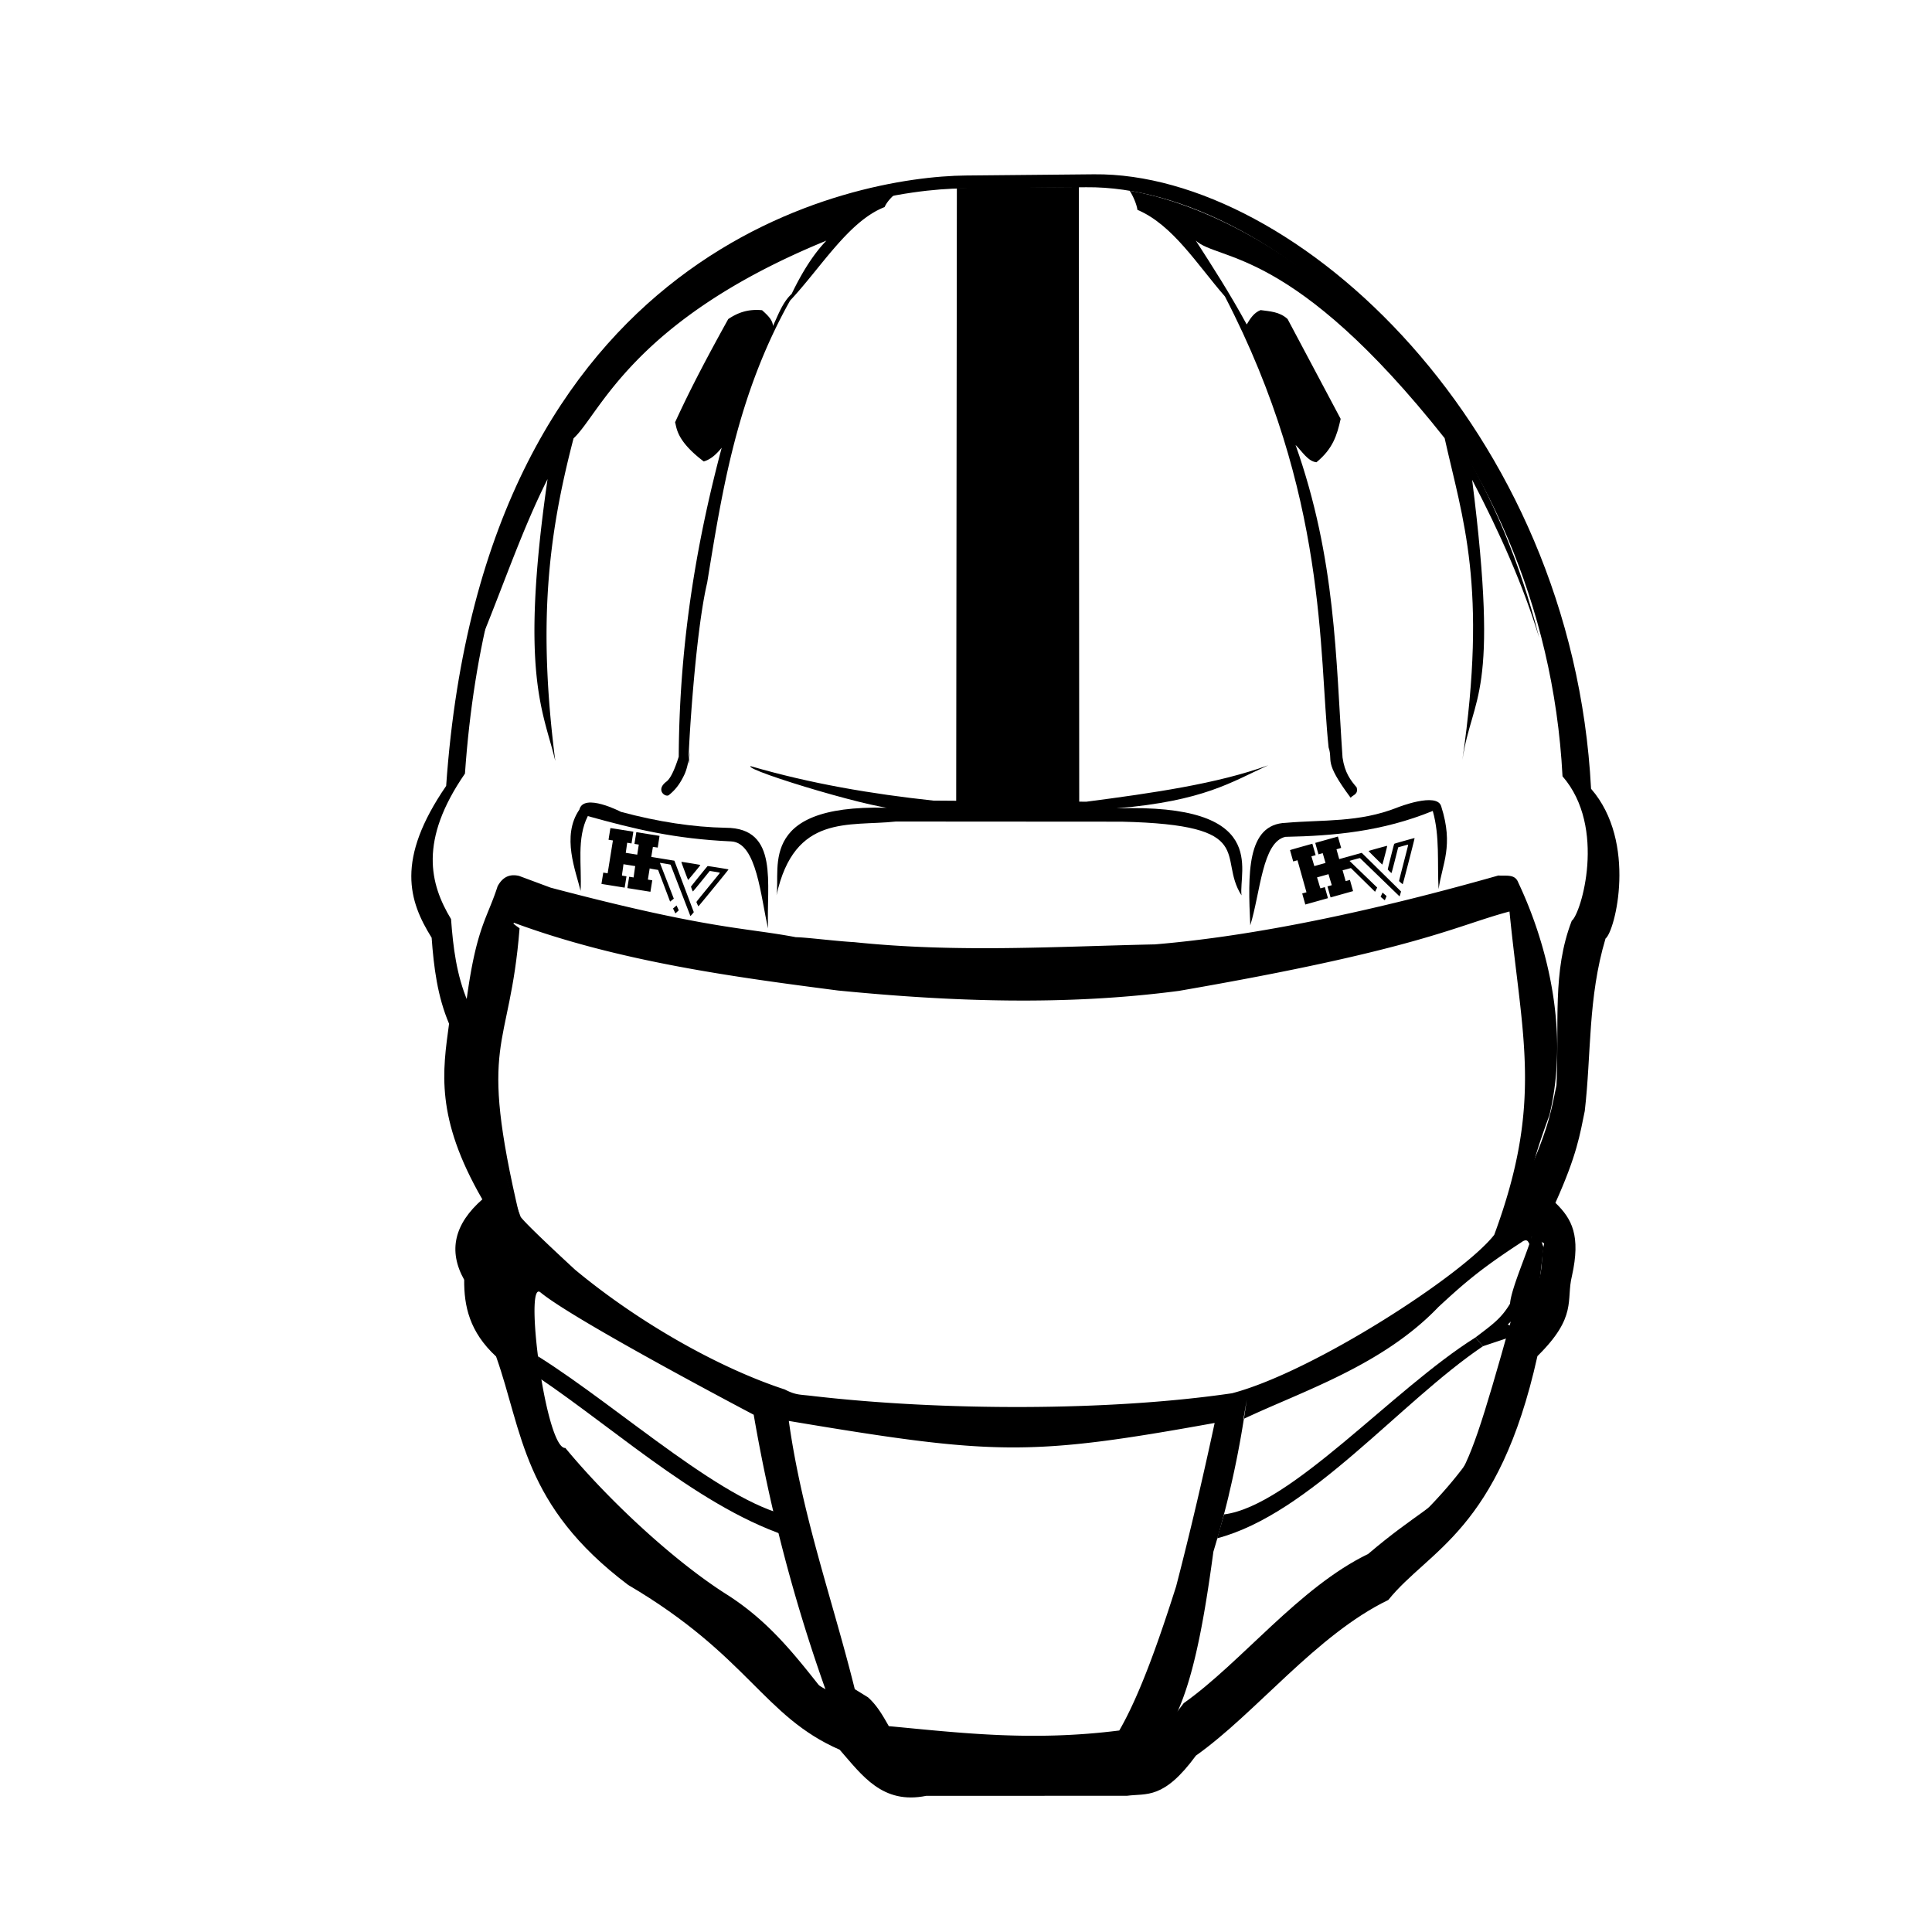
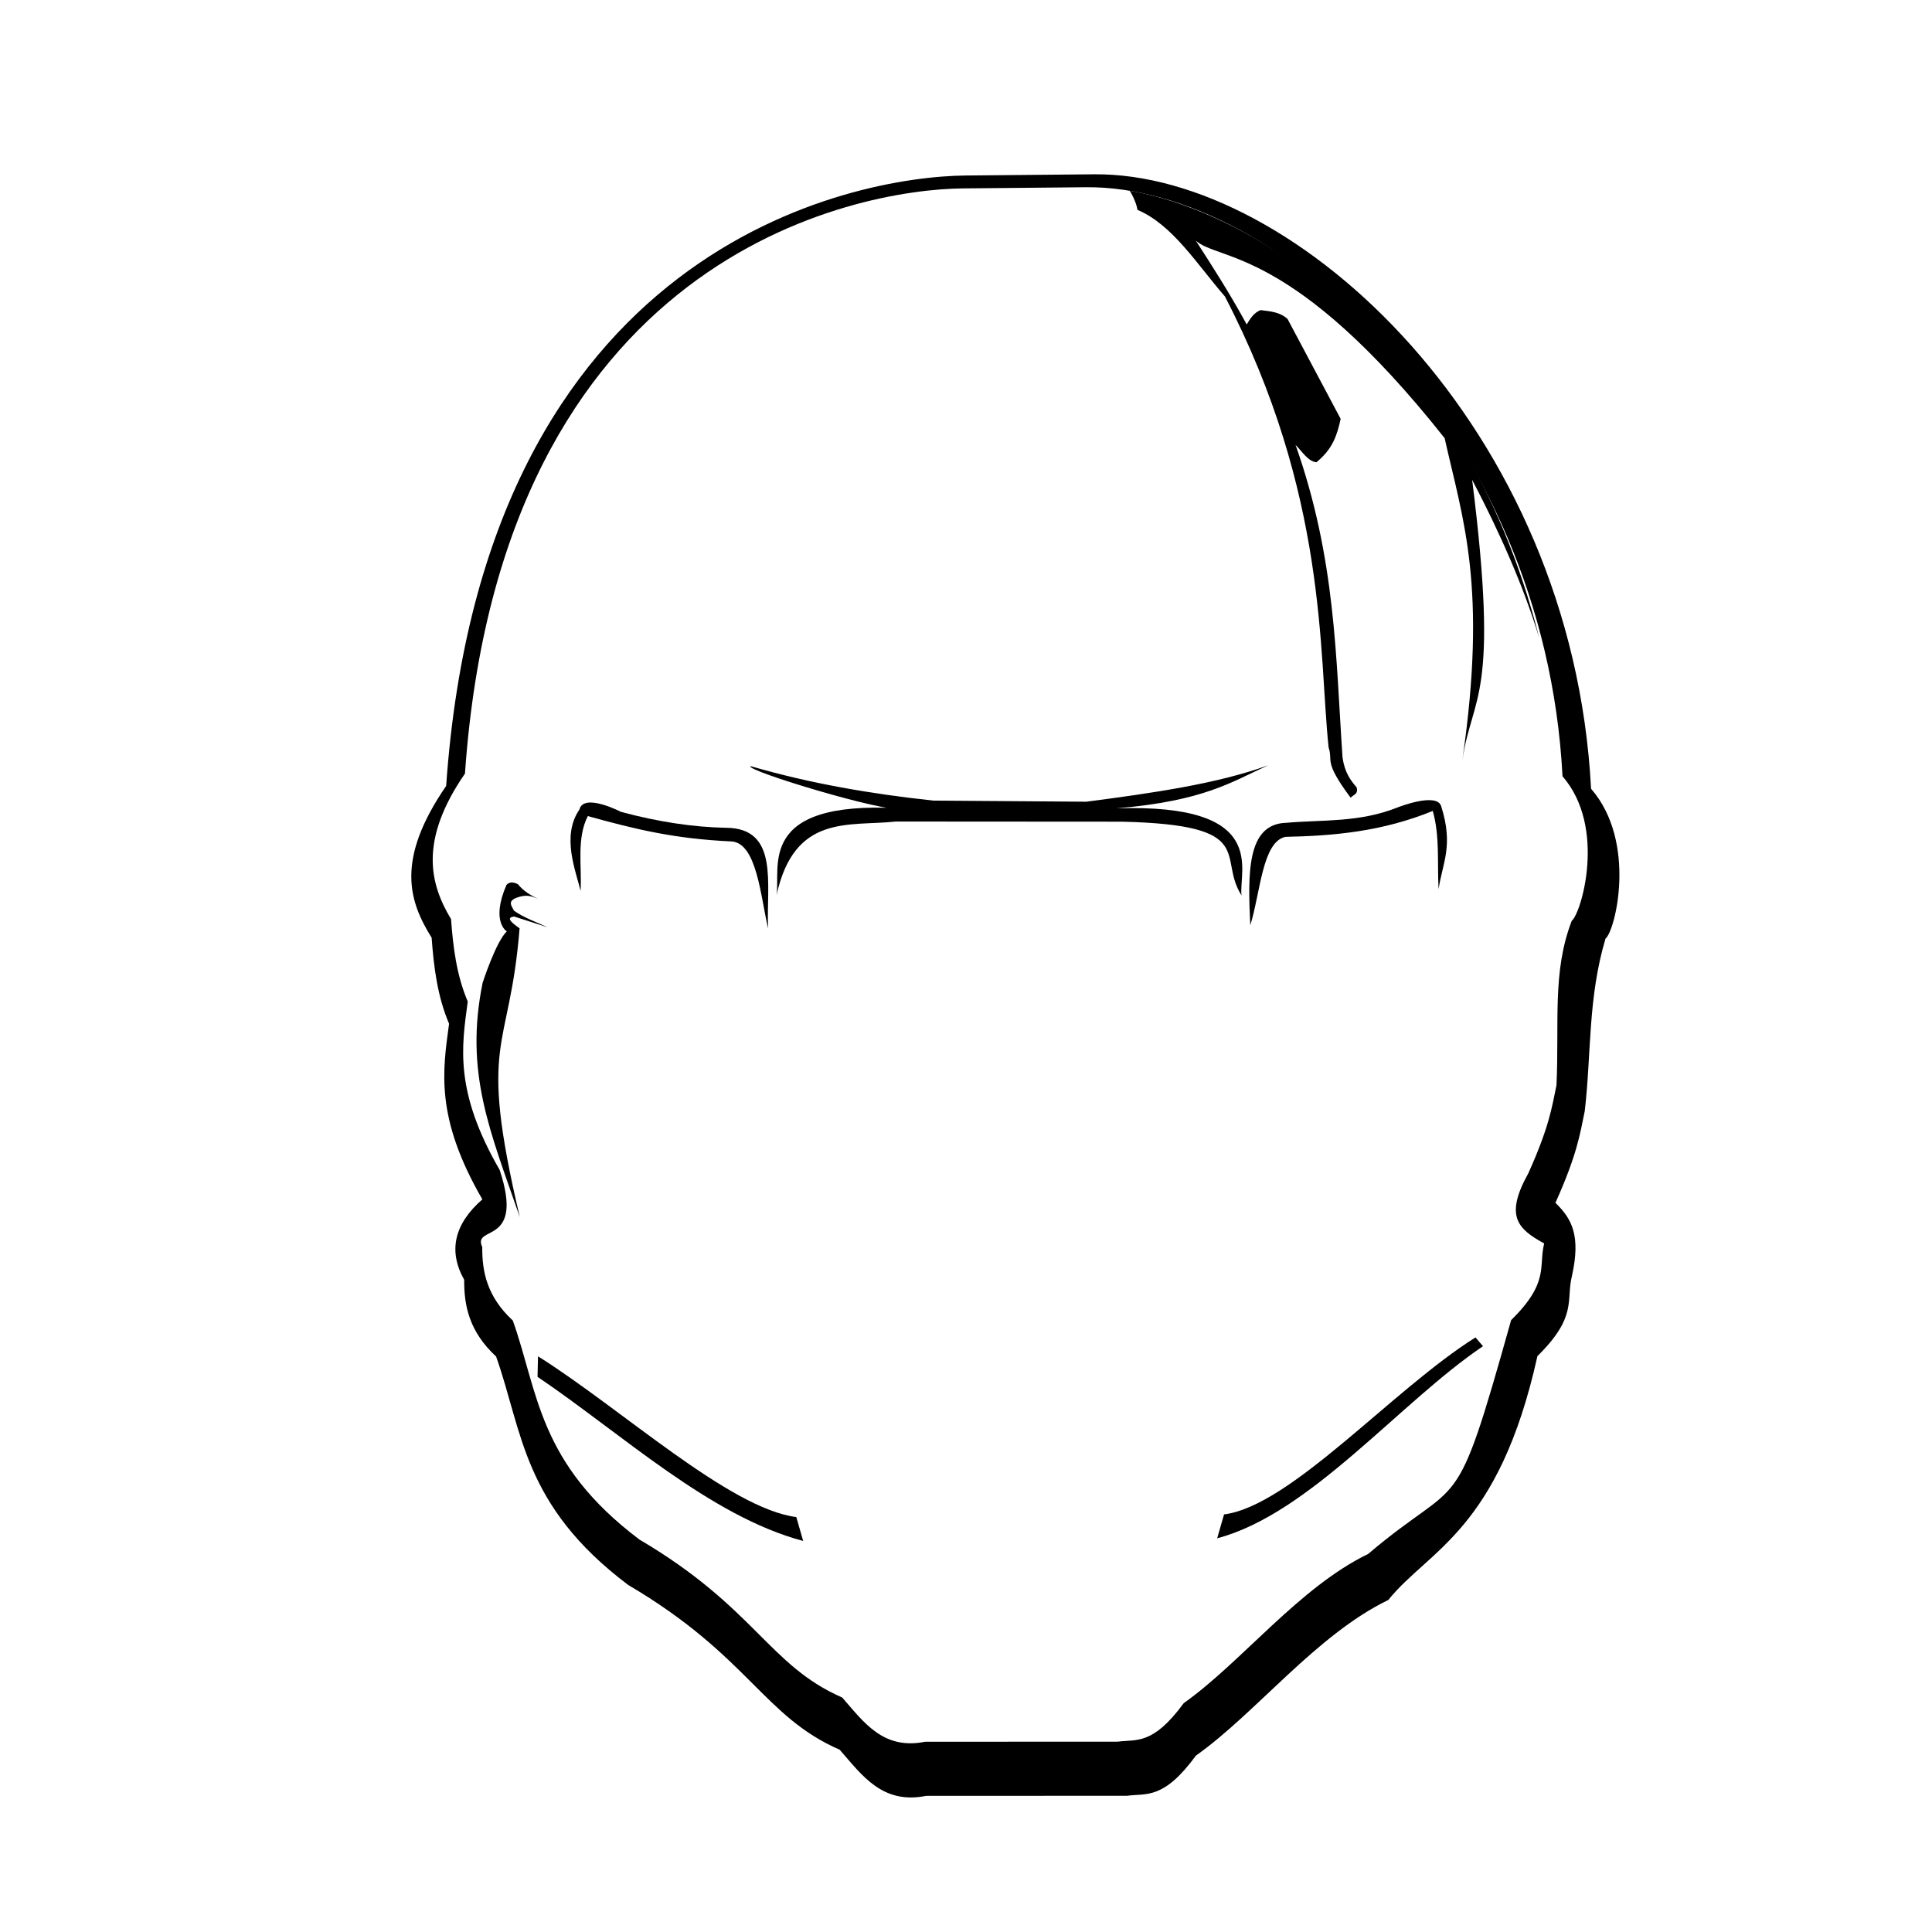
<svg xmlns="http://www.w3.org/2000/svg" width="1610.542" height="1610.542" viewBox="0 0 426.122 426.122">
  <g style="fill:#000;fill-opacity:1">
    <path d="m910.627 145.066-106.898 1.012c-92.771.877-401.018 57.784-432.391 508.047-42.295 61.604-31.018 95.923-12.086 126.342 1.792 24.494 4.788 48.74 14.504 71.584-5.3 39.31-11.79 77.85 27.697 146.18-23.149 20.331-28.76 42.583-15.111 66.943-.183 21.754 4.318 43.263 26.554 63.846 22.192 62.553 21.957 123.837 109.89 190.107 100.573 59.202 112.153 109.24 176.08 137.182 18.696 21.348 35.511 45.74 71.978 38.38l167.168-.063c16.369-2.17 30.372 3.38 57.361-33.436 50.163-35.512 100.118-100.503 160.12-129.535 33.6-41.846 91.823-57.466 124.112-202.97 33.559-33.015 23.671-46.46 28.707-66.628 7.482-33.64.033-47.607-13.734-60.947 18.065-40.18 20.42-57.062 24.41-76.37 5.586-47.827 2.483-93.957 17.291-143.587 7.995-5.927 26.602-80.331-12.045-124.66-15.522-300.063-245.568-513.014-413.607-511.427Zm-6.648 10.774c161.09-1.522 381.624 202.624 396.505 490.28 37.05 42.495 15.371 114.536 7.707 120.218-16.42 42.594-10.287 84.57-12.734 136.935-3.826 18.51-6.084 34.695-23.402 73.213-19.99 35.874-8.751 46.414 13.166 58.428-4.829 19.333 4.651 32.222-27.52 63.871-47.911 170.993-39.627 127.065-118.982 194.578-57.52 27.832-105.41 90.136-153.498 124.18-25.873 35.294-39.298 29.973-54.99 32.053l-160.256.062c-34.959 7.055-51.079-16.33-69.002-36.795-61.284-26.787-72.383-74.754-168.8-131.508-84.295-63.53-84.071-122.281-105.345-182.248-21.317-19.732-25.632-40.35-25.457-61.205-8.622-18.77 35.696-.128 14.486-64.176-37.854-65.504-31.634-102.451-26.552-140.136-9.314-21.9-12.185-45.142-13.903-68.623-17.64-29.28-26.871-65.345 11.586-121.117C417.064 212.204 712.565 157.647 801.5 156.807Z" style="fill:#000;fill-opacity:1;stroke:none;stroke-width:1px;stroke-linecap:butt;stroke-linejoin:miter;stroke-opacity:1" transform="matrix(.265 0 0 .265 0 0)" />
  </g>
  <path d="M2.678 122.71-.343 105.3-2.2 98.111l1.047-12.394 2.071-8.54L3.211 58.02a78.882 78.882 0 0 1 2.872-16.032L21.687 3.703l14.98-20.201L60.977-36.7l32.016-16.179 4.72-2.465 14.368-1.044c8.637-.489 17.358-.392 26.109-.086l11.277 1.145L184.5-38.84l23.882 21.229L225.03 7.673l6.293 10.583 5.479 14.21 3.087 9.927c1.14 4.346 2.347 8.51 2.548 15.358l.956 12.036-.321 5.97c.757.288 1.5.942 2.018 1.441l2.311 8.57 2.07 8.587-.429 5.478-4.45 5.65v12.668l-1.23 4.326-1.082 2.694-2.091-9.48-4.654-12.688-2.329-6.508-62.317 14.038-62.574 2.14-72.76-8.646-18.148-6.42c-3.333-2.002-6.537-2.999-8.217 7.961l-2.024 13.025z" style="fill:none;fill-opacity:1;stroke:none;stroke-width:.265px;stroke-linecap:butt;stroke-linejoin:miter;stroke-opacity:1" transform="translate(99.668 98.156)" />
-   <path d="m21.787 97.626-6.975-2.593c-1.85-.423-3.498.027-4.725 2.279-2.706 8.442-5.518 9.432-7.976 35.097.04 3.089-3.215 1.62 6.39 27.528 1.613 3.367 2.356 6.654 2.968 9.929-.963.043-1.321-1.296-1.785-2.392-1.952 3.674-7.4 6.499-3.82 12.113-3.07 2.586-1.996 8.174 1.674 12.343 2.11 2.553 4.862 3.826 6.308 4.358-.423.02-.329.532-.182 1.376 1.706 14.128 6.282 20.68 11.362 29.028 8.023 10.772 17.216 19.885 28.232 26.417 6.853 4.597 13.636 10.073 20.268 17.401 4.862 4.217 8.98 10.378 15.202 11.04 2.014 5.393 4.937 10.132 16.786 8.437 14.192 1.37 28.63.444 43.039-.199 4.719-.56 9.18-4.81 13.629-9.244 11.231-10.862 21.96-22.738 34.792-30.376 25.437-18.58 37.15-37.055 37.992-53.921.2-1.218-2.775-2.971-3.493-2.576l-4.054 4.958c4.43-3.81 9.148-7.185 12.274-12.983.457-2.693.663-5.296 1.085-8.683-4.202-11.867-4.198-14.07 1.321-29.253 5.828-24.574-5.19-47.525-6.918-51.255-.737-1.927-2.735-1.351-4.362-1.512-27.372 7.767-53.39 13.327-75.769 15.193-21.935.47-43.613 1.874-66.331-.493-4.116-.226-10.655-1.074-12.844-1.089-11.417-2.18-19.01-1.663-54.088-10.928Zm211.478 5.256c2.738 27.827 7.478 42.03-3.363 71.311-6.742 8.71-39.876 30.24-57.824 34.947-27.388 4.018-64.267 3.861-92.316.627-3.078-.386-3.792-.154-6.343-1.463-14.016-4.578-31.72-14.355-46.26-26.423-12.374-11.428-12.02-11.73-12.02-11.73-8.073-21.873-15.805-45.56-1.441-64.78 23.213 8.583 48.797 12 71.477 14.94 25.002 2.455 50.037 3.387 75.167.082 52.884-9.14 61.072-14.376 72.923-17.511zm5.055 71.089c-.736 3.306-4.696 11.998-4.932 15.412-1.926 3.245-3.87 4.592-7.623 7.444l1.657 1.936 7.544-2.516c-7.073 44.456-25.176 34.037-76.157 85.638 6.96-12.725 9.088-38.01 12.864-67.261-7.333 19.458-15.104 52.668-24.47 68.897-19.176 2.43-34.859.552-50.838-.96-1.284-2.252-2.54-4.518-4.582-6.354l-2.922-1.806c-4.892-19.688-11.597-38.09-14.547-59.157 45.427 7.62 53.147 7.804 93.922.447-3.37 15.733-9.951 44.47-18.486 70.517 11.51-12.746 14.036-29.111 16.54-36.935.16-.5.41-1.152.57-1.655l.247-.786c1.345-4.284 2.605-8.6 3.83-13.512.1-.403.201-.808.301-1.219.102-.417.203-.915.305-1.34l.242-1.033a214.677 214.677 0 0 0 2.898-14.954l-.1.046.73-4.22a247.765 247.765 0 0 1-.63 4.174c12.815-6.07 30.553-11.738 42.899-24.653 5.726-5.3 9.377-8.455 18.213-14.216 2.525-1.934 1.246 2.816 2.525-1.934zM19.138 186.71c.118-.001.249.056.393.175 7.475 6.21 47.04 26.995 47.04 26.995 3.576 20.757 8.94 41.516 16.436 62.274-7.014-8.903-12.647-16.325-22.017-22.4-11.738-7.352-26.335-20.893-35.964-32.544-4.191.287-8.801-34.497-5.888-34.5zM21.1 7.515C15.664 18.317 11.652 30.13 6.84 41.928c16.555-82.42 79.743-95.55 90.873-97.272-.909.846-1.766 1.73-2.281 2.864C87.516-49.393 81.43-39.15 74.59-31.855 62.836-10.876 59.597 10.193 56.305 30.373c-3.29 13.936-4.799 49.933-3.828 37.238-.247 1.763-.486 3.53-1.196 5.074-.957 2.012-1.917 3.308-3.412 4.514-.75.605-3.047-1.091-.553-2.961.885-.664 1.792-2.567 2.719-5.5.132-27.094 4.612-49.846 9.475-68.14-1.142 1.38-2.371 2.58-3.966 3.018-6.058-4.58-5.938-7.42-6.315-8.633 3.655-7.995 7.663-15.426 11.726-22.77 1.936-1.277 4.129-2.263 7.462-1.948 1.18 1.065 2.344 2.133 2.397 3.483 1.192-2.531 2.16-5.277 4.123-7.074 2.345-4.885 4.886-8.873 7.667-11.755C39.748-27.548 32.64-6.784 26.838-1.483 21.155 20.26 18.96 39.58 22.808 69.69 20.283 58.927 14.86 50.834 21.1 7.515Z" style="fill:#000;fill-opacity:1;stroke:none;stroke-width:.265px;stroke-linecap:butt;stroke-linejoin:miter;stroke-opacity:1" transform="translate(99.668 98.156)" />
  <path d="M28.388 98.346c-1.01-4.297-4.302-12.092-.27-17.93.943-3.799 9.182.498 9.182.498 8.192 2.191 15.902 3.37 23.117 3.505 11.864.029 8.886 12.548 9.324 22.192-1.629-6.808-2.451-18.926-8.132-19.186-12.55-.574-21.231-2.699-31.629-5.584-2.52 4.96-1.289 10.942-1.592 16.505z" style="fill:#000;fill-opacity:1;stroke:none;stroke-width:.265px;stroke-linecap:butt;stroke-linejoin:miter;stroke-opacity:1" transform="translate(99.668 98.156)" />
  <path d="M98.664 80.117c-2.381 1.186-34.235-8.388-32.79-9.296 13.27 3.873 26.74 6.142 40.312 7.603l33.748.245c14.558-1.903 28.898-3.949 40.12-8.036-8.196 3.717-14.12 7.854-33.475 9.505 33.899-1.144 26.89 13.736 27.583 19.193-5.44-8.475 4.008-15.568-26.426-16.258l-49.8-.032c-10.416 1.118-22.358-1.765-26.333 16.243.966-6.135-4.568-20.913 27.06-19.167zM225.03 7.673c6.077 11.607 11.28 23.323 14.792 34.853C222.78-24.859 174.828-51.897 149.5-56.08c.741 1.135 1.551 3.009 1.706 4.21 7.78 3.287 13.157 12.051 19.29 19.092 22.708 43.814 20.663 78.488 22.873 99.48 1.054 3.126-1.265 2.855 4.855 11.083.568-.649 1.749-.745 1.331-2.28-1.347-1.56-2.63-3.25-3.113-6.572-1.512-22.013-1.44-43.701-10.358-68.95 1.474 1.452 2.711 3.613 4.602 3.817 3.589-2.95 4.533-5.899 5.342-9.57l-11.707-22.024c-1.779-1.628-3.89-1.677-5.95-1.97-1.493.585-2.287 1.869-3.065 3.17-3.778-6.94-7.501-12.703-11.225-18.486 5.133 4.607 21.386 1.271 54.88 43.562 3.993 17.916 9.478 32.643 3.907 71.012 2.187-14.622 8.263-13.367 2.16-61.82z" style="fill:#000;fill-opacity:1;stroke:none;stroke-width:.265px;stroke-linecap:butt;stroke-linejoin:miter;stroke-opacity:1" transform="translate(99.668 98.156)" />
  <path d="M208.52 79.953s8.813-3.51 9.695-.234c2.773 8.716.224 12.577-.586 18.231-.327-5.753.312-11.622-1.287-17.245-11.19 4.567-21.89 5.496-32.494 5.715-5.11 1.085-5.508 12.288-7.756 19.517-.523-11.286-.849-22.336 7.88-22.612 8.138-.713 16.126-.02 24.547-3.372z" style="fill:#000;fill-opacity:1;stroke:none;stroke-width:.265px;stroke-linecap:butt;stroke-linejoin:miter;stroke-opacity:1" transform="translate(99.668 98.156)" />
  <path d="M19.016 100.094c-1.713-.8-3.289-1.772-4.463-3.243-1.358-.64-2.015-.343-2.513.165-3.522 8.156.074 10.256.074 10.256-2.385 2.218-5.33 11.32-5.33 11.32-4.045 19.845 1.635 32.719 8.195 51.693-9.432-39.957-2.254-35.835-.05-63.698-2.244-1.549-2.825-2.388-1.202-2.596l7.393 2.376c-2.5-1.173-5.144-2.059-7.43-3.66-.516-1.122-1.815-2.317 1.505-3.141 1.679-.417 2.721.107 3.821.528z" style="fill:#000;fill-opacity:1;stroke:none;stroke-width:.268px;stroke-linecap:butt;stroke-linejoin:miter;stroke-opacity:1" transform="translate(99.668 98.156)" />
-   <path d="M29.043 103.055c2.65.802 5.103 1.884 8.08 2.214l-2.323.384c-1.067.054-2.479 1.436-3.963 3.095-1.072-.553-2.375-1.386-3.51-2.048 1.177.292 2.353.564 3.53.15.688-1.597-.938-2.6-1.814-3.795z" style="fill:#000;stroke:none;stroke-width:.265px;stroke-linecap:butt;stroke-linejoin:miter;stroke-opacity:1;fill-opacity:1" transform="translate(99.668 98.156)" />
-   <path d="M87.561 223.511c-118.56-213.42-59.28-106.71 0 0zM111.378-56.6l-.148 135.22c8.992.457 18.087.183 27.134.248l-.082-135.78c-3.112.061-22.583.023-26.905.256zM86.788 112.985c.037 1.83-.444 3.946.781 5.12 18.611 1.11 35.576 2.516 69.462.88 2.77-2.621 1.537-4.213.45-5.843-23.578 1.142-47.149 1.665-70.693-.157zM176.728-24.4c.308-1.878 1.19-3.033 2.456-3.703 2.807.095 3.57.807 4.403 1.498l10.807 20.603c-.424 2.977-1.6 5.614-3.718 7.823-1.468-.109-3.183-2.332-4.785-3.59-2.531-8.317-5.802-15.54-9.163-22.63zM68.32-24.736c-3.628 7.59-6.9 15.27-9.114 23.214-.951 1.374-1.94 2.695-3.549 3.128-2.296-1.74-4.212-3.64-4.14-6.386l10.42-22.049c1.697-1.086 1.533-1.799 5.626-1.61.444 1.147 1.954 1.808.757 3.703z" style="fill:#000;fill-opacity:1;stroke:none;stroke-width:.265px;stroke-linecap:butt;stroke-linejoin:miter;stroke-opacity:1" transform="translate(99.668 98.156)" />
  <path d="M176.092 105.937c2.334-6.967 2.163-18.228 7.756-19.517 9.469-1.105 17.626.168 32.494-5.715 1.325 5.15 1.296 11.204 1.287 17.245-13.294 2.06-27.505 6.444-41.537 7.987zM69.74 106.611c-13.58-1.227-24.736-.697-41.352-8.265-.378-7.09-.184-13.761 1.592-16.505 15.714 4.418 27.636 5.465 32.445 5.68 4.809.216 6.4 14.652 7.316 19.09z" style="fill:none;fill-opacity:1;stroke:none;stroke-width:.265px;stroke-linecap:butt;stroke-linejoin:miter;stroke-opacity:1" transform="translate(99.668 98.156)" />
  <path d="M170.307 235.864c14.77-1.878 37.139-27.538 55.458-39.037l1.657 1.936c-18.426 12.43-38.083 36.943-58.628 42.367zM75.966 236.45c-14.77-1.879-38.651-23.962-56.97-35.461l-.104 4.531c18.425 12.43 38.042 30.771 58.587 36.195z" style="fill:#000;fill-opacity:1;stroke:none;stroke-width:.265px;stroke-linecap:butt;stroke-linejoin:miter;stroke-opacity:1" transform="translate(99.668 98.156)" />
-   <path d="m49.297 103.31-.518-1.088.776-.667.484 1.067zm-1.054-10.723c-.036-.05-.187-.082-1.148-.244a21.888 21.888 0 0 0-1.151-.177c-.015.003-.06.003-.06.003l3.064 7.882-.817.651-2.643-6.986-.786-.128c-.432-.07-.851-.147-.931-.171l-.145-.043-.199 1.237-.198 1.238.484.078.484.077-.203 1.265-.203 1.265-2.545-.409-2.545-.408.2-1.249.2-1.249.49.079.488.078.121-.885c.067-.487.148-1.05.18-1.253l.06-.367-1.3-.208-1.3-.208-.06.494c-.033.273-.101.755-.15 1.073-.05.318-.096.66-.102.76l-.01.183.495.08.495.08-.2 1.248-.2 1.25-2.56-.411-2.561-.41.2-1.25.2-1.249.484.078.484.077.581-3.622.58-3.623-.483-.077-.484-.078.204-1.276.205-1.276.12-.001c.066 0 1.206.173 2.533.386l2.412.387-.168 1.086c-.093.597-.183 1.18-.2 1.297l-.032.21-.48-.076-.479-.077-.129.916c-.07.504-.142 1.005-.158 1.112l-.031.195 1.266.203 1.267.203.172-1.109.172-1.11-.48-.076-.48-.077.208-1.296.208-1.296 2.56.41 2.561.41-.174 1.126-.198 1.29-.026.164-.533-.077-.532-.077-.18 1.108-.18 1.107 2.546.416 2.545.417.111.29c.062.16.227.593.367.964l3.805 10.082c.018.003-.07.125-.193.272-.28.33-.53.603-.551.598zm6.05 9.015c-.105-.187-.363-.779-.357-.817.01-.062.568-.76 2.272-2.841 2.223-2.715 2.882-3.53 2.889-3.574.01-.063-.195-.108-1.222-.272l-1-.159-1.158 1.435c-1.45 1.795-2.513 3.078-2.556 3.085-.036.006-.208-.394-.342-.795l-.087-.259.159-.207c.414-.542 2.685-3.358 3.245-4.024l.252-.3.149.004c.194.004 4.147.638 4.333.695l.142.043-.21.274c-.69.905-6.38 7.853-6.425 7.846a.815.815 0 0 1-.085-.134zm-2.81-7.24c-.845-2.253-.894-2.394-.835-2.42.062-.028 4.108.635 4.138.677.03.041-.17.299-1.23 1.586-1.066 1.296-1.413 1.705-1.456 1.712-.018.003-.296-.697-.617-1.555zM205.767 100.415l-.926-.772.424-.93.887.765zm-5.454-9.293c-.054-.03-.205.004-1.145.26-.596.162-1.1.307-1.12.322-.01.01-.052.028-.052.028l6.088 5.87-.47.934-5.329-5.234-.767.214a15.06 15.06 0 0 1-.917.235l-.15.022.339 1.207.339 1.206.472-.132.472-.133.346 1.233.347 1.233-2.482.697-2.481.697-.343-1.217-.342-1.218.477-.134.476-.134-.26-.855a82.605 82.605 0 0 1-.362-1.212l-.101-.358-1.267.356-1.267.356.153.474c.084.261.224.728.313 1.038.088.31.19.639.227.732l.067.17.483-.135.483-.136.342 1.218.342 1.218-2.496.701-2.497.701-.342-1.217-.342-1.218.472-.133.471-.132-.992-3.532-.992-3.532-.472.132-.472.133-.35-1.245-.349-1.244.11-.051c.06-.028 1.166-.349 2.46-.712l2.352-.66.303 1.056.363 1.261.059.205-.468.131-.467.132.268.885c.147.488.292.972.322 1.076l.054.19 1.234-.347 1.235-.346-.309-1.08-.309-1.08-.468.132-.468.132-.355-1.264-.355-1.263 2.497-.702 2.497-.701.314 1.094.36 1.254.046.16-.516.154-.516.153.302 1.081.302 1.08 2.484-.689 2.485-.69.223.217.738.721 7.683 7.557c.017-.004-.011.143-.062.328-.115.418-.228.77-.249.774zm9.272 5.646c-.173-.126-.655-.555-.666-.592-.017-.06.197-.928.871-3.532.88-3.397 1.135-4.413 1.123-4.456-.017-.06-.222-.016-1.223.266l-.974.275-.45 1.788c-.563 2.238-.99 3.849-1.026 3.873-.03.02-.354-.27-.644-.578l-.187-.2.057-.254c.148-.665 1.03-4.174 1.259-5.014l.103-.377.136-.06c.178-.077 4.033-1.16 4.225-1.186l.147-.02-.075.336c-.247 1.111-2.499 9.805-2.543 9.818a.774.774 0 0 1-.133-.086zm-5.587-5.394c-1.711-1.69-1.815-1.798-1.773-1.847.045-.051 3.996-1.146 4.041-1.12.044.024-.03.343-.45 1.955-.425 1.624-.57 2.14-.606 2.165-.015.01-.56-.509-1.212-1.153z" style="fill:#000;fill-opacity:1;stroke-width:.632" transform="translate(99.668 98.156)" />
</svg>